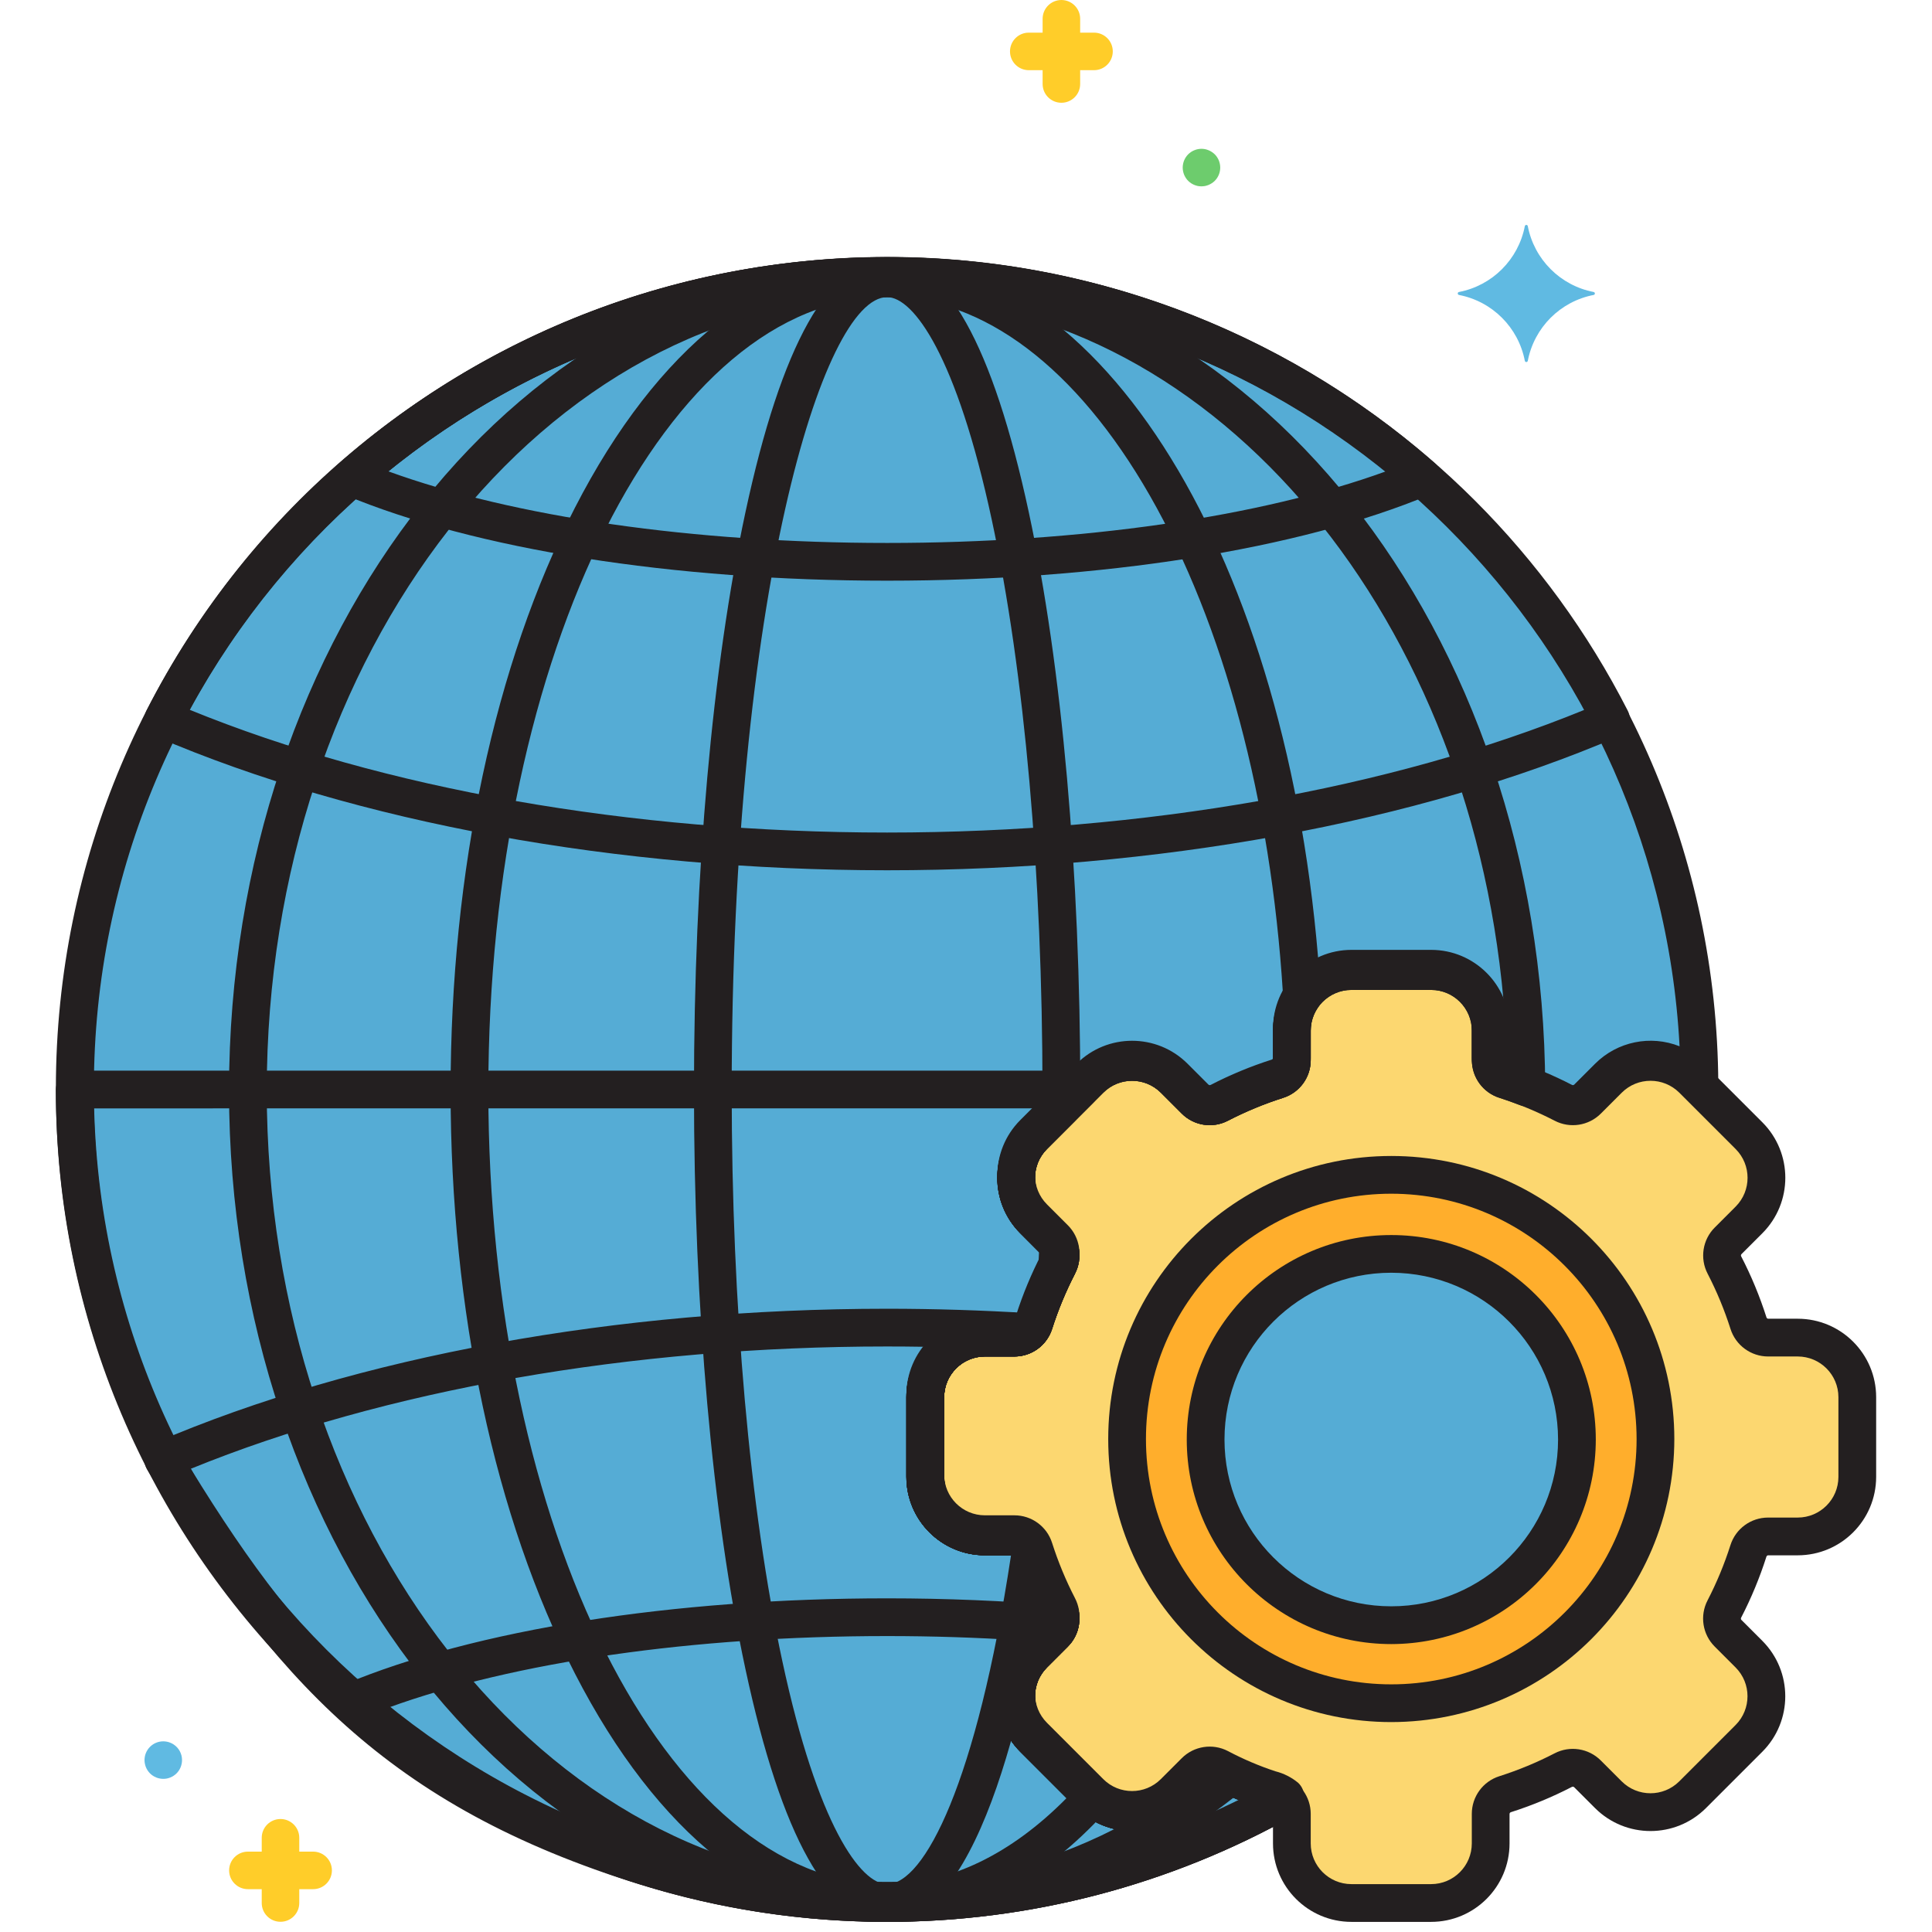
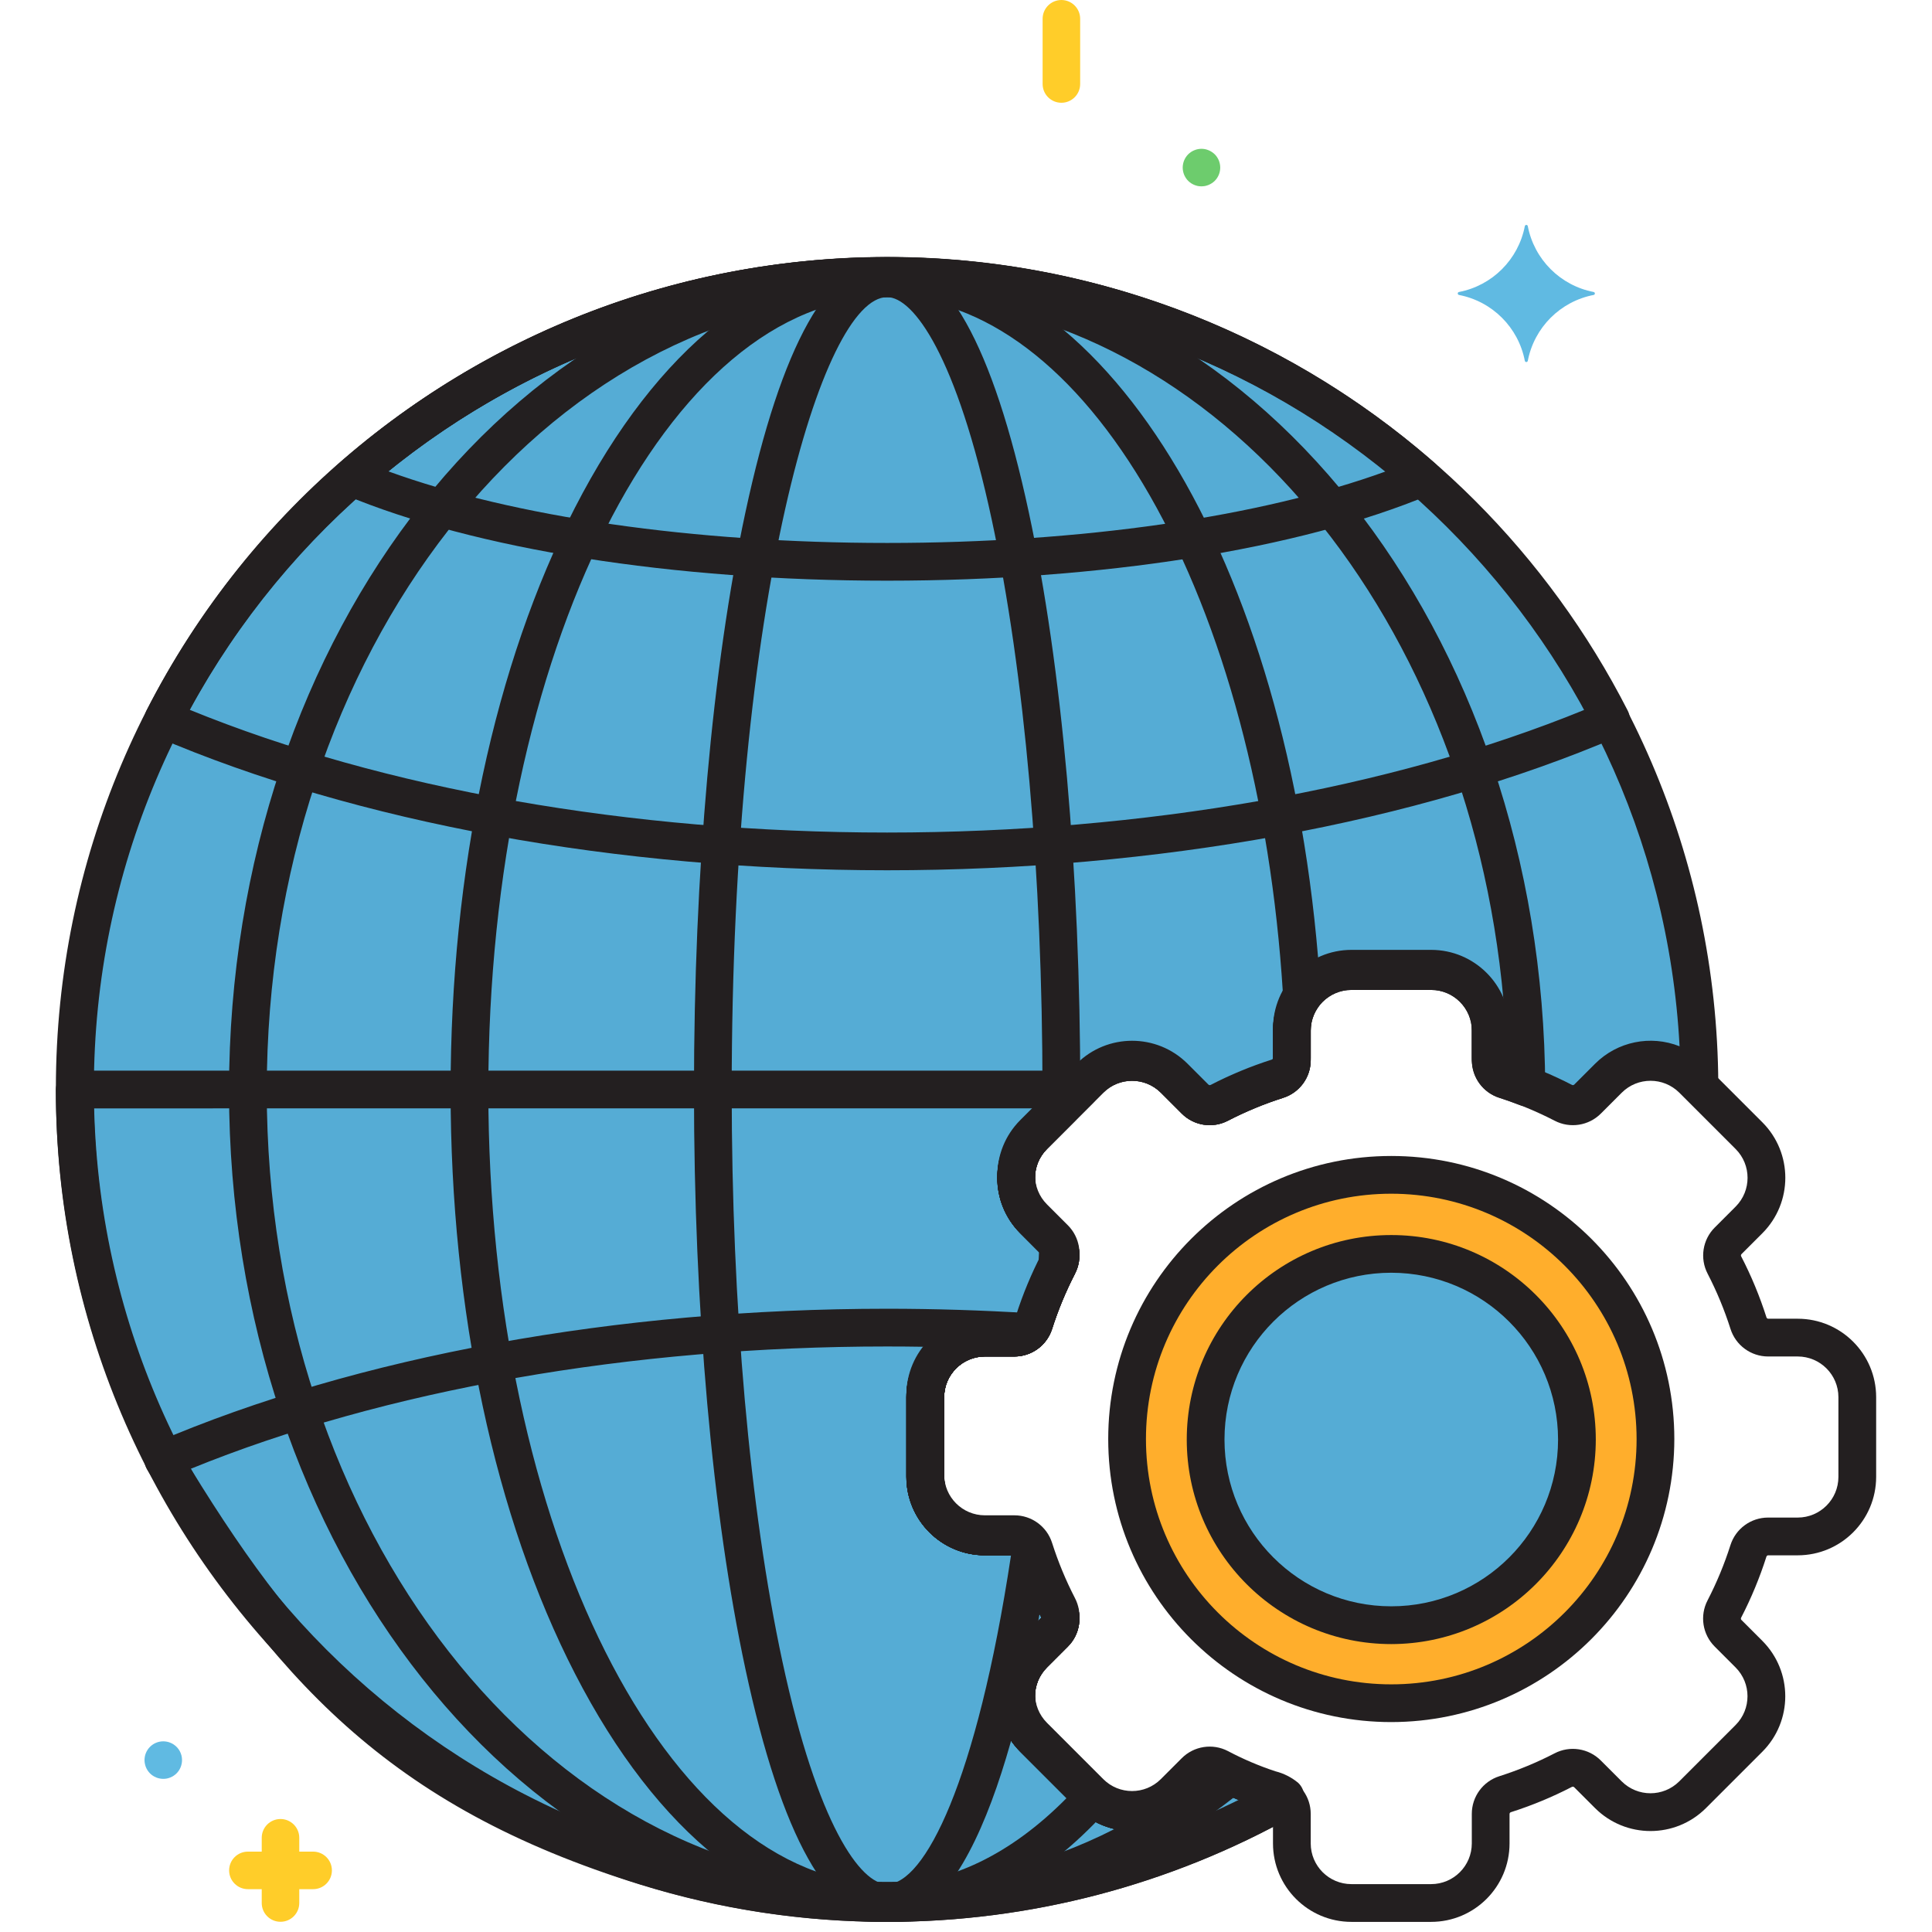
<svg xmlns="http://www.w3.org/2000/svg" id="Layer_1" x="0px" y="0px" viewBox="0 0 256 256" style="enable-background:new 0 0 256 256;" xml:space="preserve">
  <style type="text/css">
	.st0{fill:#FCD770;}
	.st1{fill:#FFAE2C;}
	.st2{fill:#55ACD5;}
	.st3{fill:#60BAE2;}
	.st4{fill:#FFCD29;}
	.st5{fill:#6DCC6D;}
	.st6{fill:#231F20;}
</style>
  <g id="_37_Global-Progress">
-     <path class="st0" d="M238.208,177.241h-3.913c-1.198,0-2.258-0.776-2.621-1.918c-0.844-2.652-1.911-5.228-3.19-7.7   c-0.551-1.065-0.349-2.365,0.5-3.212l2.768-2.768c3.08-3.081,3.08-8.075,0-11.156l-7.473-7.473   c-3.08-3.081-8.075-3.081-11.155-0.001c0,0,0,0-0.001,0.001l-2.768,2.768c-0.847,0.849-2.147,1.051-3.212,0.5   c-2.472-1.279-5.048-2.346-7.7-3.19c-1.142-0.363-1.918-1.423-1.918-2.621v-3.913c0-4.356-3.532-7.888-7.888-7.888   c0,0-0.001,0-0.001,0h-10.569c-4.357,0-7.889,3.532-7.889,7.889v3.913c0,1.198-0.776,2.258-1.918,2.621   c-2.652,0.844-5.228,1.911-7.7,3.19c-1.065,0.551-2.365,0.349-3.212-0.5l-2.768-2.768c-3.08-3.081-8.075-3.081-11.155-0.001   c0,0,0,0-0.001,0.001l-7.473,7.473c-3.08,3.081-3.08,8.075,0,11.156l2.768,2.768c0.849,0.847,1.051,2.147,0.5,3.212   c-1.279,2.472-2.346,5.048-3.19,7.7c-0.363,1.142-1.423,1.918-2.621,1.918h-3.913c-4.357,0-7.888,3.531-7.889,7.888v10.57   c0,4.357,3.532,7.889,7.889,7.889h3.913c1.198,0,2.258,0.776,2.621,1.918c0.844,2.652,1.911,5.228,3.19,7.7   c0.551,1.065,0.349,2.365-0.5,3.212l-2.768,2.768c-3.081,3.08-3.081,8.075-0.001,11.155c0,0,0,0,0.001,0.001l7.473,7.473   c3.081,3.08,8.075,3.08,11.156,0l2.768-2.768c0.847-0.849,2.147-1.051,3.212-0.5c2.472,1.279,5.048,2.346,7.7,3.19   c1.142,0.363,1.918,1.423,1.918,2.621v3.913c0,4.356,3.532,7.888,7.888,7.888l0,0h10.568c4.356,0,7.888-3.532,7.888-7.888l0,0   v-3.913c0-1.198,0.776-2.258,1.918-2.621c2.652-0.844,5.228-1.911,7.7-3.19c1.065-0.551,2.365-0.349,3.212,0.5l2.768,2.768   c3.08,3.081,8.075,3.081,11.155,0.001c0,0,0,0,0.001-0.001l7.473-7.473c3.08-3.08,3.08-8.075,0-11.155l-2.768-2.768   c-0.849-0.847-1.051-2.147-0.5-3.212c1.279-2.472,2.346-5.048,3.19-7.7c0.363-1.142,1.423-1.918,2.621-1.918h3.913   c4.356,0.004,7.891-3.525,7.895-7.881c0-0.003,0-0.006,0-0.009v-10.571c0-4.356-3.532-7.888-7.888-7.888   C238.211,177.241,238.209,177.241,238.208,177.241z" />
    <path class="st1" d="M184.35,155.673c-19.333,0-35.006,15.673-35.006,35.006s15.673,35.006,35.006,35.006   s35.006-15.673,35.006-35.006l0,0C219.356,171.346,203.683,155.673,184.35,155.673z" />
    <circle class="st2" cx="184.35" cy="190.747" r="24.603" />
    <path class="st2" d="M160.544,234.737c-1.058-0.564-2.359-0.378-3.217,0.46l-2.8,2.736c-3.115,3.046-8.11,2.989-11.156-0.126   l-7.388-7.556c-3.046-3.115-2.989-8.109,0.126-11.155c0,0,0,0,0,0l2.8-2.737c0.857-0.838,1.073-2.135,0.533-3.206   c-1.25-2.486-2.287-5.073-3.1-7.734c-0.35-1.146-1.402-1.934-2.6-1.948l-3.912-0.044c-4.357-0.049-7.849-3.62-7.8-7.977l0,0   l0.119-10.567c0.049-4.357,3.62-7.849,7.977-7.8l0,0l3.912,0.044c1.198,0.013,2.267-0.75,2.643-1.888   c0.874-2.642,1.971-5.205,3.277-7.662c0.564-1.058,0.378-2.359-0.46-3.217l-2.737-2.8c-3.045-3.115-2.989-8.109,0.126-11.155   l7.557-7.388c3.115-3.046,8.109-2.989,11.155,0.126c0,0,0,0,0,0l2.737,2.8c0.839,0.857,2.136,1.072,3.206,0.532   c2.486-1.249,5.073-2.286,7.734-3.1c1.146-0.35,1.934-1.402,1.948-2.6l0.044-3.913c0.049-4.357,3.62-7.849,7.977-7.8l0,0   l10.567,0.119c4.356,0.048,7.848,3.619,7.8,7.975c0,0.001,0,0.001,0,0.002l-0.044,3.913c-0.013,1.198,0.751,2.268,1.889,2.643   c2.642,0.874,5.204,1.971,7.661,3.277c1.058,0.564,2.359,0.378,3.217-0.46l2.8-2.737c3.115-3.046,8.109-2.989,11.155,0.126   c0,0,0,0,0,0l0.9,0.918C225.51,85.413,177.596,36.98,118.171,36.66S10.313,84.254,9.993,143.679   c-0.32,59.425,47.594,107.858,107.019,108.178c18.252,0.098,36.229-4.448,52.24-13.211   C168.228,237.668,166.265,237.778,160.544,234.737z" />
    <path class="st3" d="M211.179,38.693c-4.428-0.85-7.891-4.313-8.741-8.741c-0.027-0.107-0.135-0.172-0.243-0.145   c-0.072,0.018-0.127,0.074-0.145,0.145c-0.85,4.428-4.313,7.891-8.741,8.741c-0.107,0.027-0.172,0.135-0.145,0.243   c0.018,0.072,0.074,0.127,0.145,0.145c4.429,0.85,7.892,4.313,8.741,8.742c0.027,0.107,0.135,0.172,0.243,0.145   c0.072-0.018,0.127-0.074,0.145-0.145c0.849-4.429,4.312-7.892,8.741-8.742c0.107-0.027,0.172-0.135,0.145-0.243   C211.306,38.767,211.251,38.711,211.179,38.693z" />
    <path class="st4" d="M41.49,250.324h-8.644c-1.374-0.001-2.486-1.115-2.486-2.488c0.001-1.372,1.113-2.485,2.486-2.486h8.644   c1.374-0.001,2.488,1.112,2.488,2.486c0.001,1.374-1.112,2.488-2.486,2.488C41.492,250.324,41.491,250.324,41.49,250.324z" />
    <path class="st4" d="M37.168,254.646c-1.374,0-2.487-1.113-2.487-2.487v-8.644c0.001-1.374,1.115-2.486,2.488-2.486   c1.372,0.001,2.485,1.113,2.486,2.486v8.644C39.655,253.533,38.542,254.646,37.168,254.646z" />
-     <path class="st4" d="M144.962,9.3h-8.644c-1.374,0-2.487-1.113-2.487-2.487s1.113-2.487,2.487-2.487h8.644   c1.374,0,2.487,1.113,2.487,2.487S146.336,9.3,144.962,9.3z" />
    <path class="st4" d="M140.64,13.617c-1.374,0-2.487-1.113-2.487-2.487l0,0V2.487c0.001-1.374,1.115-2.486,2.488-2.486   c1.372,0.001,2.485,1.113,2.486,2.486v8.643C143.127,12.504,142.014,13.617,140.64,13.617z" />
    <path class="st5" d="M159.2,24.691c-0.163,0-0.326-0.015-0.487-0.045c-0.158-0.035-0.312-0.083-0.462-0.144   c-0.151-0.062-0.296-0.139-0.433-0.229c-0.273-0.18-0.506-0.414-0.686-0.687c-0.089-0.136-0.166-0.279-0.229-0.428   c-0.06-0.151-0.107-0.307-0.139-0.467c-0.066-0.32-0.066-0.65,0-0.97c0.031-0.16,0.078-0.316,0.139-0.467   c0.063-0.149,0.14-0.292,0.229-0.428c0.089-0.137,0.192-0.263,0.308-0.378c0.116-0.115,0.242-0.218,0.378-0.308   c0.136-0.092,0.281-0.169,0.433-0.229c0.607-0.258,1.293-0.258,1.9,0c0.15,0.061,0.294,0.138,0.428,0.229   c0.137,0.09,0.266,0.193,0.383,0.308c0.114,0.116,0.218,0.242,0.308,0.378c0.089,0.136,0.166,0.279,0.229,0.428   c0.061,0.151,0.108,0.307,0.139,0.467c0.066,0.32,0.066,0.65,0,0.97c-0.032,0.16-0.078,0.316-0.139,0.467   c-0.063,0.149-0.14,0.293-0.229,0.428c-0.092,0.135-0.195,0.261-0.308,0.378c-0.117,0.115-0.246,0.218-0.383,0.308   c-0.136,0.089-0.279,0.166-0.428,0.229c-0.15,0.06-0.305,0.108-0.463,0.144C159.527,24.675,159.364,24.69,159.2,24.691z" />
    <path class="st3" d="M21.636,235.708c-0.66-0.002-1.292-0.262-1.761-0.726c-0.113-0.117-0.216-0.243-0.308-0.378   c-0.089-0.136-0.166-0.279-0.229-0.428c-0.061-0.151-0.107-0.308-0.139-0.468c-0.034-0.16-0.051-0.323-0.05-0.487   c0-1.373,1.114-2.486,2.487-2.485c0.164,0,0.327,0.016,0.487,0.048c0.159,0.031,0.315,0.079,0.463,0.144   c0.152,0.06,0.297,0.137,0.433,0.229c0.69,0.459,1.103,1.235,1.1,2.064c0.001,0.164-0.016,0.327-0.05,0.487   c-0.032,0.16-0.078,0.317-0.139,0.468c-0.064,0.149-0.14,0.292-0.229,0.428c-0.18,0.273-0.414,0.506-0.687,0.686   c-0.136,0.092-0.281,0.169-0.433,0.229c-0.149,0.063-0.304,0.111-0.463,0.144C21.959,235.693,21.798,235.708,21.636,235.708z" />
    <path class="st6" d="M117.547,76.944c-28.377,0-54.582-4.149-71.9-11.384c-1.274-0.532-1.875-1.996-1.343-3.27   c0.147-0.352,0.372-0.665,0.659-0.917c41.54-36.402,103.619-36.402,145.159,0c1.038,0.91,1.143,2.489,0.233,3.528   c-0.251,0.287-0.565,0.512-0.917,0.659C172.129,72.795,145.924,76.944,117.547,76.944z M51.447,62.453   c16.657,6.055,40.42,9.491,66.1,9.491s49.445-3.436,66.1-9.491C145.093,31.28,90.001,31.28,51.447,62.453z" />
    <path class="st6" d="M117.547,115.315c-35.8,0-70.213-6.293-96.895-17.719c-1.269-0.543-1.858-2.013-1.314-3.282   c0.022-0.052,0.046-0.103,0.072-0.154c27.667-54.199,94.033-75.707,148.232-48.04c20.674,10.553,37.486,27.366,48.04,48.04   c0.628,1.229,0.141,2.735-1.088,3.364c-0.05,0.026-0.102,0.05-0.154,0.072C187.76,109.022,153.349,115.315,117.547,115.315z    M25.122,94.046c25.71,10.5,58.4,16.27,92.425,16.27s66.715-5.766,92.425-16.27C182.243,43.001,118.384,24.1,67.339,51.829   C49.484,61.528,34.821,76.191,25.122,94.046z" />
    <path class="st6" d="M184.351,228.185c-20.714,0-37.506-16.792-37.506-37.506c0-20.714,16.792-37.506,37.506-37.506   c20.714,0,37.506,16.792,37.506,37.506l0,0C221.833,211.383,205.055,228.161,184.351,228.185z M184.351,158.173   c-17.953,0-32.506,14.553-32.506,32.506s14.553,32.506,32.506,32.506s32.506-14.553,32.506-32.506l0,0   C216.837,172.735,202.295,158.193,184.351,158.173z" />
    <path class="st6" d="M189.635,254.659h-10.569c-5.734-0.007-10.381-4.654-10.388-10.388v-3.913c0-0.11-0.072-0.207-0.177-0.239   c-2.785-0.888-5.491-2.01-8.088-3.352c-0.098-0.054-0.221-0.037-0.3,0.043l-2.768,2.768c-4.06,4.051-10.632,4.051-14.692,0   l-7.473-7.473c-4.05-4.06-4.05-10.631,0-14.691l2.767-2.768c0.08-0.079,0.098-0.201,0.044-0.3   c-1.342-2.597-2.464-5.303-3.352-8.088c-0.032-0.105-0.129-0.177-0.239-0.177h-3.913c-5.731-0.007-10.377-4.65-10.387-10.381   v-10.571c0.006-5.735,4.653-10.382,10.388-10.389h3.913c0.11,0,0.207-0.072,0.239-0.177c0.891-2.785,2.015-5.49,3.36-8.087   c0.054-0.098,0.036-0.221-0.043-0.3l-2.768-2.768c-4.05-4.06-4.05-10.631,0-14.691l7.473-7.473c4.06-4.05,10.631-4.05,14.691,0   l2.768,2.768c0.079,0.08,0.202,0.097,0.3,0.043c2.597-1.343,5.302-2.464,8.087-3.352c0.105-0.032,0.177-0.129,0.177-0.239v-3.913   c0.006-5.735,4.653-10.382,10.388-10.389h10.568c5.735,0.006,10.382,4.653,10.389,10.388v3.913c0,0.11,0.072,0.207,0.177,0.239   c2.786,0.888,5.491,2.009,8.088,3.352c0.099,0.053,0.221,0.035,0.3-0.044l2.767-2.768c4.06-4.05,10.631-4.05,14.691,0l7.473,7.473   c4.05,4.06,4.05,10.631,0,14.691l-2.768,2.768c-0.08,0.079-0.097,0.202-0.043,0.3c1.343,2.597,2.464,5.303,3.352,8.088   c0.033,0.105,0.129,0.176,0.239,0.176h3.913c5.733,0.01,10.376,4.658,10.381,10.391V195.7c-0.007,5.734-4.654,10.381-10.388,10.388   h-3.913c-0.11,0-0.207,0.072-0.239,0.177c-0.888,2.785-2.009,5.491-3.352,8.088c-0.054,0.098-0.037,0.221,0.043,0.3l2.769,2.769   c4.05,4.059,4.05,10.631,0,14.69l-7.474,7.473c-4.06,4.05-10.631,4.05-14.691,0l-2.768-2.767c-0.079-0.079-0.201-0.097-0.3-0.044   c-2.597,1.343-5.302,2.464-8.087,3.352c-0.105,0.032-0.177,0.129-0.177,0.239v3.913   C200.013,250.01,195.367,254.652,189.635,254.659z M160.289,231.734c0.843,0.001,1.673,0.204,2.421,0.592   c2.347,1.213,4.791,2.226,7.308,3.029c2.182,0.688,3.664,2.713,3.66,5v3.913c0.003,2.974,2.414,5.385,5.388,5.388h10.568   c2.974-0.003,5.385-2.414,5.388-5.388v-3.913c-0.004-2.287,1.478-4.312,3.659-5c2.517-0.802,4.962-1.815,7.308-3.028   c2.031-1.058,4.513-0.673,6.129,0.949l2.768,2.767c2.107,2.098,5.514,2.098,7.621,0l7.473-7.473c2.098-2.107,2.098-5.513,0-7.62   l-2.768-2.769c-1.622-1.615-2.007-4.098-0.949-6.128c1.213-2.346,2.226-4.791,3.028-7.308c0.688-2.181,2.713-3.664,5-3.66h3.913   c2.976,0.001,5.391-2.409,5.396-5.385v-10.571c-0.003-2.974-2.414-5.385-5.388-5.388h-3.913c-2.287,0.004-4.312-1.478-5-3.659   c-0.802-2.517-1.816-4.962-3.029-7.309c-1.057-2.03-0.673-4.512,0.949-6.127l2.769-2.769c2.098-2.107,2.098-5.514,0-7.621   l-7.473-7.473c-2.107-2.098-5.514-2.098-7.621,0l-2.768,2.768c-1.616,1.621-4.097,2.006-6.128,0.949   c-2.346-1.213-4.791-2.226-7.308-3.028c-2.181-0.688-3.664-2.713-3.66-5v-3.913c-0.007-2.973-2.416-5.382-5.389-5.388h-10.575   c-2.973,0.007-5.382,2.416-5.388,5.389v3.913c0.004,2.287-1.479,4.312-3.66,5c-2.517,0.802-4.961,1.815-7.308,3.028   c-2.03,1.058-4.513,0.674-6.128-0.949l-2.768-2.768c-2.107-2.098-5.514-2.098-7.621,0l-7.473,7.473   c-2.098,2.107-2.098,5.514,0,7.621l2.768,2.768c1.622,1.615,2.007,4.098,0.949,6.128c-1.213,2.347-2.226,4.792-3.029,7.309   c-0.688,2.181-2.713,3.663-5,3.659h-3.913c-2.973,0.007-5.382,2.416-5.388,5.389V195.7c0.006,2.973,2.415,5.382,5.388,5.389h3.913   c2.287-0.004,4.312,1.478,5,3.659c0.803,2.517,1.816,4.962,3.029,7.309c1.058,2.031,0.673,4.513-0.95,6.128l-2.767,2.768   c-2.098,2.107-2.098,5.514,0,7.621l7.473,7.473c2.107,2.098,5.514,2.098,7.621,0l2.768-2.767   C157.563,232.292,158.897,231.735,160.289,231.734L160.289,231.734z" />
    <path class="st6" d="M117.547,254.359c-60.83,0-110.143-49.313-110.143-110.143S56.717,34.073,117.547,34.073   c60.4,0,109.81,49.139,110.136,109.538c0.007,1.381-1.106,2.506-2.486,2.513c-0.668,0.004-1.309-0.26-1.782-0.732l-0.908-0.908   c-2.107-2.098-5.514-2.098-7.621,0l-2.768,2.768c-1.615,1.622-4.098,2.007-6.128,0.949c-2.346-1.213-4.791-2.226-7.308-3.028   c-2.181-0.688-3.664-2.713-3.66-5v-3.913c-0.006-2.974-2.415-5.383-5.389-5.389h-10.567c-2.973,0.007-5.382,2.416-5.388,5.389   v3.913c0.004,2.287-1.479,4.312-3.66,5c-2.517,0.802-4.961,1.815-7.308,3.028c-2.03,1.058-4.513,0.674-6.128-0.949l-2.768-2.768   c-2.105-2.104-5.516-2.104-7.621,0l-7.473,7.473c-2.098,2.107-2.098,5.514,0,7.621l2.768,2.768   c1.622,1.615,2.007,4.098,0.949,6.128c-1.213,2.347-2.226,4.791-3.029,7.308c-0.688,2.181-2.713,3.663-5,3.659h-3.913   c-2.973,0.007-5.382,2.416-5.388,5.389v10.57c0.003,2.974,2.414,5.385,5.388,5.388h3.913c2.287-0.004,4.312,1.479,5,3.66   c0.803,2.517,1.816,4.961,3.029,7.308c1.058,2.031,0.673,4.513-0.95,6.128l-2.767,2.768c-2.098,2.107-2.098,5.514,0,7.621   l7.472,7.473c2.104,2.105,5.516,2.105,7.621,0.001c0,0,0.001-0.001,0.001-0.001l2.768-2.768c1.615-1.623,4.097-2.008,6.128-0.95   l0,0c2.014,1.065,4.114,1.961,6.278,2.676c1.112,0.277,2.147,0.801,3.029,1.533c1.006,0.945,1.056,2.527,0.111,3.534   c-0.173,0.185-0.374,0.342-0.595,0.466C155.048,249.499,136.456,254.362,117.547,254.359z M117.547,39.073   C59.478,39.092,12.419,86.182,12.439,144.251c0.019,58.069,47.109,105.128,105.178,105.108c16.246-0.005,32.27-3.775,46.814-11.014   c-1.1-0.453-2.418-1.051-4.016-1.878c-0.098-0.054-0.221-0.037-0.3,0.043l-2.768,2.768c-4.06,4.051-10.632,4.051-14.692,0   l-7.472-7.473c-4.057-4.056-4.058-10.633-0.002-14.689c0.001-0.001,0.001-0.001,0.002-0.002l2.767-2.768   c0.08-0.079,0.098-0.201,0.044-0.3c-1.343-2.597-2.464-5.302-3.352-8.087c-0.033-0.105-0.129-0.176-0.239-0.177h-3.913   c-5.732-0.006-10.379-4.65-10.389-10.382v-10.57c0.006-5.735,4.653-10.382,10.388-10.389h3.913c0.11,0,0.207-0.072,0.239-0.177   c0.891-2.786,2.015-5.491,3.36-8.088c0.054-0.098,0.036-0.221-0.043-0.3l-2.768-2.768c-4.05-4.06-4.05-10.631,0-14.691l7.473-7.473   c4.06-4.05,10.631-4.05,14.691,0l2.768,2.768c0.079,0.08,0.202,0.097,0.3,0.043c2.597-1.343,5.302-2.464,8.087-3.352   c0.105-0.032,0.177-0.129,0.177-0.239v-3.913c0.006-5.735,4.653-10.382,10.388-10.389h10.568   c5.735,0.006,10.383,4.654,10.389,10.389v3.913c0,0.11,0.072,0.207,0.177,0.24c2.785,0.888,5.491,2.009,8.088,3.351   c0.098,0.054,0.221,0.037,0.3-0.043l2.768-2.768c2.935-2.931,7.332-3.838,11.187-2.307C219.623,83.3,173.533,39.073,117.547,39.073   z" />
-     <path class="st6" d="M117.547,254.659c-26.704,0.007-52.5-9.696-72.579-27.3c-1.038-0.91-1.143-2.489-0.233-3.528   c0.251-0.287,0.565-0.512,0.917-0.659c17.313-7.234,43.518-11.384,71.9-11.384c7.8,0,15.569,0.321,23.077,0.953   c1.376,0.116,2.397,1.325,2.281,2.701c-0.014,0.164-0.044,0.326-0.089,0.484c-0.245,0.852-0.702,1.629-1.328,2.257l-2.766,2.767   c-2.098,2.107-2.098,5.514,0,7.621l7.472,7.473c2.107,2.099,5.515,2.099,7.622,0l2.768-2.767c1.615-1.623,4.097-2.007,6.128-0.95   c2.014,1.063,4.112,1.957,6.273,2.673c1.108,0.278,2.141,0.799,3.022,1.526c1.007,0.945,1.057,2.527,0.113,3.534   c-0.173,0.185-0.373,0.342-0.594,0.466C155.048,249.793,136.456,254.66,117.547,254.659z M51.447,226.278   c32,25.866,76.143,30.697,112.98,12.365c-1.1-0.453-2.418-1.052-4.013-1.876c-0.098-0.054-0.221-0.037-0.3,0.043l-2.768,2.768   c-4.06,4.051-10.632,4.051-14.692,0l-7.472-7.473c-4.057-4.056-4.058-10.633-0.002-14.689c0.001-0.001,0.001-0.001,0.002-0.002   l0.06-0.061c-5.808-0.376-11.741-0.566-17.7-0.566C91.866,216.787,68.1,220.223,51.447,226.278L51.447,226.278z M168.636,240.212   L168.636,240.212z" />
    <path class="st6" d="M117.547,254.659c-7.688,0-14-11.272-18.773-33.5c-4.4-20.5-6.819-47.716-6.819-76.64   s2.422-56.142,6.819-76.64c4.769-22.231,11.085-33.5,18.773-33.5s14,11.272,18.774,33.5c4.4,20.5,6.819,47.716,6.819,76.64   c0,0.771,0,1.537-0.006,2.3c-0.003,0.659-0.266,1.29-0.732,1.756l-3.68,3.681c-2.104,2.104-2.105,5.515-0.001,7.62   c0,0,0.001,0.001,0.001,0.001l2.768,2.768c0.381,0.382,0.701,0.82,0.948,1.3c0.199,0.386,0.295,0.817,0.277,1.251   c-0.039,0.937-0.081,1.871-0.125,2.8c-0.017,0.355-0.109,0.702-0.27,1.018c-1.161,2.273-2.134,4.636-2.911,7.067   c-0.688,2.181-2.713,3.663-5,3.659h-3.913c-2.973,0.007-5.382,2.416-5.388,5.389V195.7c0.006,2.973,2.415,5.382,5.388,5.389h3.913   c1.745,0.001,3.375,0.87,4.348,2.318c0.347,0.516,0.49,1.142,0.4,1.757C136.469,223.646,130.09,254.659,117.547,254.659z    M117.547,39.372c-8.6,0-20.593,40-20.593,105.144c0,28.582,2.382,55.427,6.708,75.591c4.68,21.813,10.4,29.552,13.885,29.552   c4.934,0,11.871-13.49,16.417-43.573h-3.47c-5.736-0.003-10.386-4.65-10.394-10.386v-10.571   c0.006-5.735,4.653-10.382,10.388-10.389h3.913c0.11,0,0.207-0.072,0.239-0.177c0.804-2.517,1.799-4.968,2.976-7.334   c0.02-0.435,0.04-0.87,0.059-1.307l-2.494-2.511c-4.057-4.057-4.057-10.634,0-14.691c0,0,0,0,0,0l2.952-2.953   c0-0.417,0-0.834,0-1.253c0-28.582-2.382-55.427-6.708-75.591C126.752,47.112,121.027,39.372,117.547,39.372z" />
    <path class="st6" d="M117.547,254.659c-11.089,0.009-22.115-1.656-32.707-4.939c-33.382-10.355-48.72-27.318-65.347-55   c-0.711-1.184-0.327-2.719,0.856-3.43c0.097-0.058,0.198-0.11,0.303-0.155c26.682-11.426,61.093-17.719,96.895-17.719   c6.265,0,12.619,0.2,18.885,0.587c1.378,0.086,2.426,1.272,2.34,2.651c-0.04,0.639-0.324,1.239-0.793,1.675   c-0.969,0.907-2.246,1.411-3.573,1.412h-3.913c-2.973,0.007-5.382,2.416-5.388,5.389v10.57c0.006,2.973,2.415,5.382,5.388,5.389   h3.913c2.287-0.004,4.312,1.478,5,3.659c0.803,2.517,1.816,4.962,3.029,7.309c1.058,2.031,0.673,4.513-0.95,6.128l-2.767,2.768   c-2.104,2.104-2.105,5.515-0.001,7.62c0,0,0.001,0.001,0.001,0.001l7.473,7.473c2.107,2.098,5.514,2.098,7.621,0l2.768-2.767   c1.615-1.623,4.097-2.007,6.128-0.95c2.016,1.064,4.117,1.957,6.282,2.67c1.111,0.277,2.146,0.801,3.027,1.532   c1.006,0.945,1.056,2.527,0.111,3.534c-0.173,0.185-0.374,0.342-0.595,0.466C155.048,249.796,136.456,254.661,117.547,254.659z    M25.281,194.621c15.427,25.162,30.189,40.754,61.042,50.324c25.878,8.008,53.846,5.752,78.106-6.3   c-1.1-0.452-2.417-1.051-4.016-1.877c-0.098-0.054-0.221-0.037-0.3,0.043l-2.768,2.768c-4.06,4.051-10.632,4.051-14.692,0   l-7.473-7.473c-4.05-4.06-4.05-10.631,0-14.691l2.767-2.768c0.08-0.079,0.098-0.201,0.044-0.3   c-1.342-2.597-2.464-5.303-3.352-8.088c-0.032-0.105-0.129-0.177-0.239-0.177h-3.913c-5.732-0.007-10.377-4.65-10.387-10.382   v-10.571c-0.002-2.441,0.859-4.804,2.431-6.671c-1.667-0.028-3.33-0.042-4.989-0.042C83.59,178.416,50.967,184.159,25.281,194.621z    M168.63,240.208L168.63,240.208z" />
    <path class="st6" d="M117.547,254.659c-15.766,0-30.453-11.679-41.355-32.885C65.56,201.1,59.706,173.658,59.706,144.516   s5.854-56.581,16.485-77.259c10.9-21.207,25.589-32.885,41.355-32.885c29.491,0,54.2,41.973,57.472,97.63   c0.032,0.547-0.116,1.09-0.423,1.545c-0.6,0.888-0.919,1.936-0.917,3.008v3.913c0.004,2.287-1.479,4.312-3.66,5   c-2.517,0.802-4.961,1.815-7.308,3.028c-2.03,1.058-4.513,0.674-6.128-0.949l-2.768-2.768c-2.107-2.098-5.514-2.098-7.621,0   l-7.473,7.473c-2.104,2.105-2.104,5.516,0,7.621l2.768,2.768c1.622,1.615,2.007,4.098,0.949,6.128   c-1.213,2.347-2.226,4.792-3.029,7.309c-0.688,2.181-2.713,3.663-5,3.659h-3.913c-2.973,0.007-5.382,2.416-5.388,5.389V195.7   c0.006,2.973,2.415,5.382,5.388,5.389h3.913c2.287-0.004,4.312,1.478,5,3.659c0.803,2.517,1.816,4.962,3.029,7.309   c1.058,2.031,0.673,4.513-0.95,6.128l-2.767,2.768c-2.098,2.107-2.098,5.514,0,7.621l7.472,7.473c0.071,0.07,0.146,0.133,0.22,0.2   c0.515,0.445,0.834,1.075,0.888,1.753c0.051,0.675-0.17,1.342-0.613,1.854C137.921,249.541,127.845,254.659,117.547,254.659z    M117.547,39.372c-29.137,0-52.841,47.167-52.841,105.144s23.7,105.143,52.841,105.143c8.228,0,16.41-3.935,23.783-11.409   l-6.144-6.145c-4.057-4.056-4.058-10.633-0.002-14.689c0.001-0.001,0.001-0.001,0.002-0.002l2.767-2.768   c0.08-0.079,0.098-0.201,0.044-0.3c-1.343-2.597-2.464-5.303-3.352-8.088c-0.032-0.105-0.129-0.177-0.239-0.177h-3.913   c-5.734-0.004-10.383-4.647-10.393-10.381v-10.571c0.006-5.735,4.653-10.382,10.388-10.389h3.913c0.11,0,0.207-0.072,0.239-0.177   c0.891-2.785,2.015-5.49,3.36-8.087c0.054-0.098,0.036-0.221-0.043-0.3l-2.768-2.768c-4.057-4.057-4.057-10.634,0-14.691   c0,0,0,0,0,0l7.473-7.473c4.06-4.05,10.631-4.05,14.691,0l2.768,2.768c0.079,0.08,0.202,0.097,0.3,0.043   c2.597-1.343,5.302-2.464,8.087-3.352c0.105-0.032,0.177-0.129,0.177-0.239v-3.913c-0.003-1.763,0.444-3.498,1.3-5.039   c-1.591-25.393-7.846-48.762-17.642-65.874C142.64,48.7,130.284,39.372,117.547,39.372z" />
    <path class="st6" d="M117.547,254.659C56.744,254.592,7.469,205.319,7.4,144.516c0-0.016,0-0.108,0-0.124   c0.021-1.376,1.124-2.491,2.5-2.526h133.177c1.381,0,2.5,1.119,2.5,2.5c0,0.663-0.263,1.299-0.732,1.768l-6.123,6.123   c-2.098,2.107-2.098,5.514,0,7.621l2.768,2.768c1.622,1.615,2.007,4.098,0.949,6.128c-1.213,2.347-2.226,4.792-3.029,7.309   c-0.688,2.181-2.713,3.663-5,3.659h-3.913c-2.973,0.007-5.382,2.416-5.388,5.389V195.7c0.006,2.973,2.415,5.382,5.388,5.389h3.913   c2.287-0.004,4.312,1.478,5,3.659c0.803,2.517,1.816,4.962,3.029,7.309c1.058,2.031,0.673,4.513-0.95,6.128l-2.767,2.768   c-2.098,2.107-2.098,5.514,0,7.621l7.473,7.473c2.107,2.098,5.514,2.098,7.621,0l2.768-2.767c1.615-1.623,4.097-2.007,6.128-0.95   c2.014,1.064,4.114,1.957,6.278,2.67c1.111,0.277,2.146,0.801,3.027,1.532c1.006,0.945,1.056,2.527,0.111,3.534   c-0.173,0.185-0.374,0.342-0.595,0.466C155.048,249.796,136.456,254.661,117.547,254.659z M12.431,146.866   c1.312,58.068,49.449,104.079,107.518,102.767c15.455-0.349,30.643-4.101,44.482-10.989c-1.1-0.452-2.417-1.051-4.016-1.877   c-0.098-0.054-0.221-0.037-0.3,0.043l-2.768,2.768c-4.06,4.051-10.632,4.051-14.692,0l-7.472-7.473   c-4.05-4.06-4.05-10.631,0-14.691l2.767-2.768c0.08-0.079,0.098-0.201,0.044-0.3c-1.342-2.597-2.464-5.303-3.352-8.088   c-0.032-0.105-0.129-0.177-0.239-0.177h-3.913c-5.732-0.006-10.38-4.649-10.39-10.381v-10.571   c0.006-5.735,4.653-10.382,10.388-10.389h3.913c0.11,0,0.207-0.072,0.239-0.177c0.891-2.785,2.015-5.49,3.36-8.087   c0.054-0.098,0.036-0.221-0.043-0.3l-2.768-2.768c-4.05-4.06-4.05-10.631,0-14.691l1.855-1.855L12.431,146.866z M168.631,240.208   L168.631,240.208z" />
    <path class="st6" d="M117.547,254.659c-48.083,0-87.2-49.41-87.2-110.143s39.118-110.144,87.2-110.144l0,0   c47.895,0,87.011,49.216,87.2,109.708c0.004,1.381-1.113,2.503-2.493,2.507c-0.31,0.001-0.617-0.056-0.907-0.168   c-1.01-0.391-1.854-0.691-2.659-0.947c-2.181-0.688-3.664-2.713-3.66-5v-3.913c-0.007-2.973-2.416-5.382-5.389-5.388h-10.573   c-2.973,0.007-5.382,2.416-5.388,5.389v3.913c0.004,2.287-1.479,4.312-3.66,5c-2.517,0.802-4.961,1.815-7.308,3.028   c-2.03,1.058-4.513,0.674-6.128-0.949l-2.768-2.768c-2.105-2.104-5.516-2.104-7.621,0l-7.473,7.473   c-2.104,2.105-2.104,5.516,0,7.621l2.768,2.768c1.622,1.615,2.007,4.098,0.949,6.128c-1.213,2.347-2.226,4.792-3.029,7.309   c-0.688,2.181-2.713,3.663-5,3.659h-3.913c-2.973,0.007-5.382,2.416-5.388,5.389V195.7c0.006,2.973,2.415,5.382,5.388,5.389h3.913   c2.287-0.004,4.312,1.478,5,3.659c0.803,2.517,1.816,4.962,3.029,7.309c1.058,2.031,0.673,4.513-0.95,6.128l-2.767,2.768   c-2.104,2.104-2.105,5.515-0.001,7.62c0,0,0.001,0.001,0.001,0.001l7.473,7.473c2.107,2.098,5.514,2.098,7.621,0l2.768-2.767   c1.615-1.623,4.097-2.007,6.128-0.95c0.476,0.247,0.96,0.479,1.445,0.709c1.247,0.593,1.777,2.085,1.184,3.331   c-0.16,0.337-0.394,0.634-0.684,0.869C150.618,248.633,134.327,254.659,117.547,254.659z M117.547,39.372   c-45.326,0-82.2,47.167-82.2,105.144s36.875,105.143,82.2,105.143c10.478-0.032,20.801-2.534,30.13-7.305   c-1.901-0.433-3.641-1.395-5.019-2.775l-7.473-7.473c-4.057-4.057-4.057-10.634,0-14.691c0,0,0,0,0,0l2.767-2.768   c0.08-0.079,0.098-0.201,0.044-0.3c-1.343-2.597-2.464-5.303-3.352-8.088c-0.032-0.105-0.129-0.177-0.239-0.177h-3.913   c-5.734-0.004-10.382-4.648-10.392-10.382v-10.571c0.006-5.735,4.653-10.382,10.388-10.389h3.913c0.11,0,0.207-0.072,0.239-0.177   c0.891-2.785,2.015-5.49,3.36-8.087c0.054-0.098,0.036-0.221-0.043-0.3l-2.768-2.768c-4.057-4.057-4.057-10.634,0-14.691   c0,0,0,0,0,0l7.473-7.473c4.06-4.05,10.631-4.05,14.691,0l2.768,2.768c0.079,0.08,0.202,0.097,0.3,0.043   c2.597-1.343,5.302-2.464,8.087-3.352c0.105-0.032,0.177-0.129,0.177-0.239v-3.913c0.006-5.735,4.653-10.382,10.388-10.389h10.568   c4.182,0.003,7.956,2.511,9.578,6.366c-4.675-52.323-39.575-93.161-81.665-93.161L117.547,39.372z" />
    <path class="st6" d="M184.351,217.85c-14.967,0-27.1-12.133-27.1-27.1s12.133-27.1,27.1-27.1c14.967,0,27.1,12.133,27.1,27.1   C211.432,205.709,199.31,217.831,184.351,217.85z M184.351,168.644c-12.205,0-22.1,9.895-22.1,22.1s9.895,22.1,22.1,22.1   s22.1-9.895,22.1-22.1C206.436,178.545,196.55,168.659,184.351,168.644L184.351,168.644z" />
  </g>
</svg>